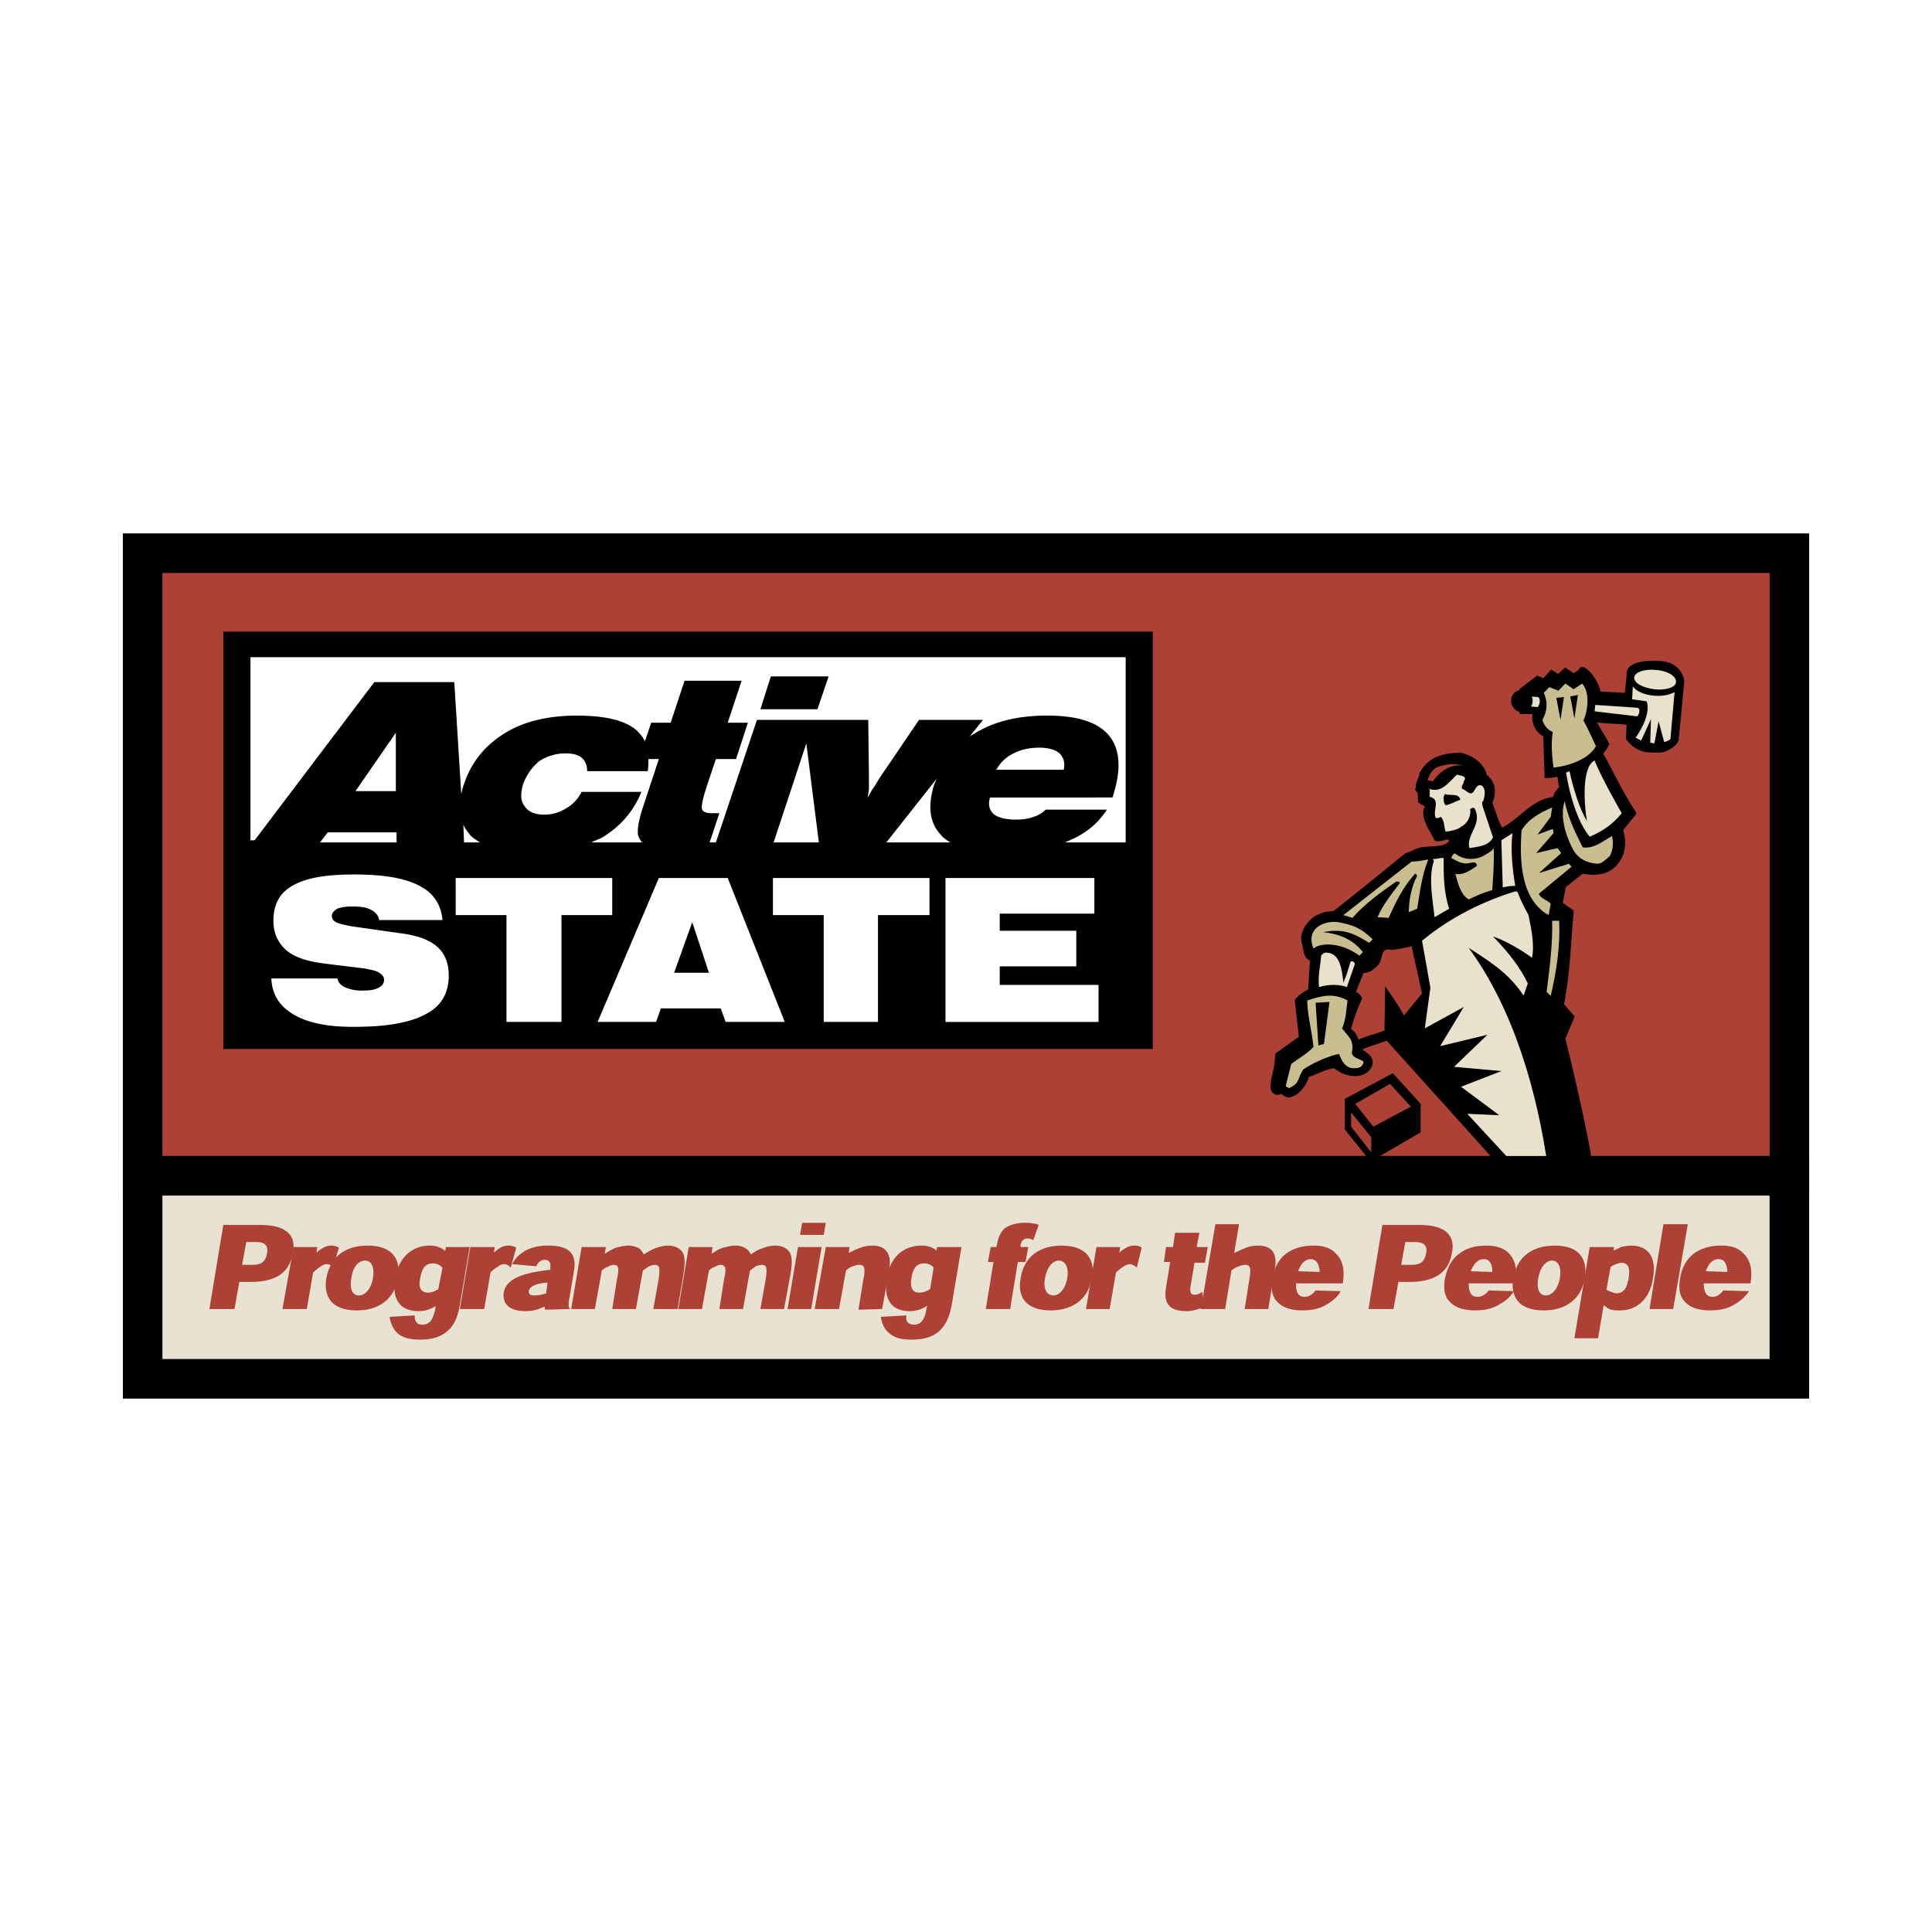
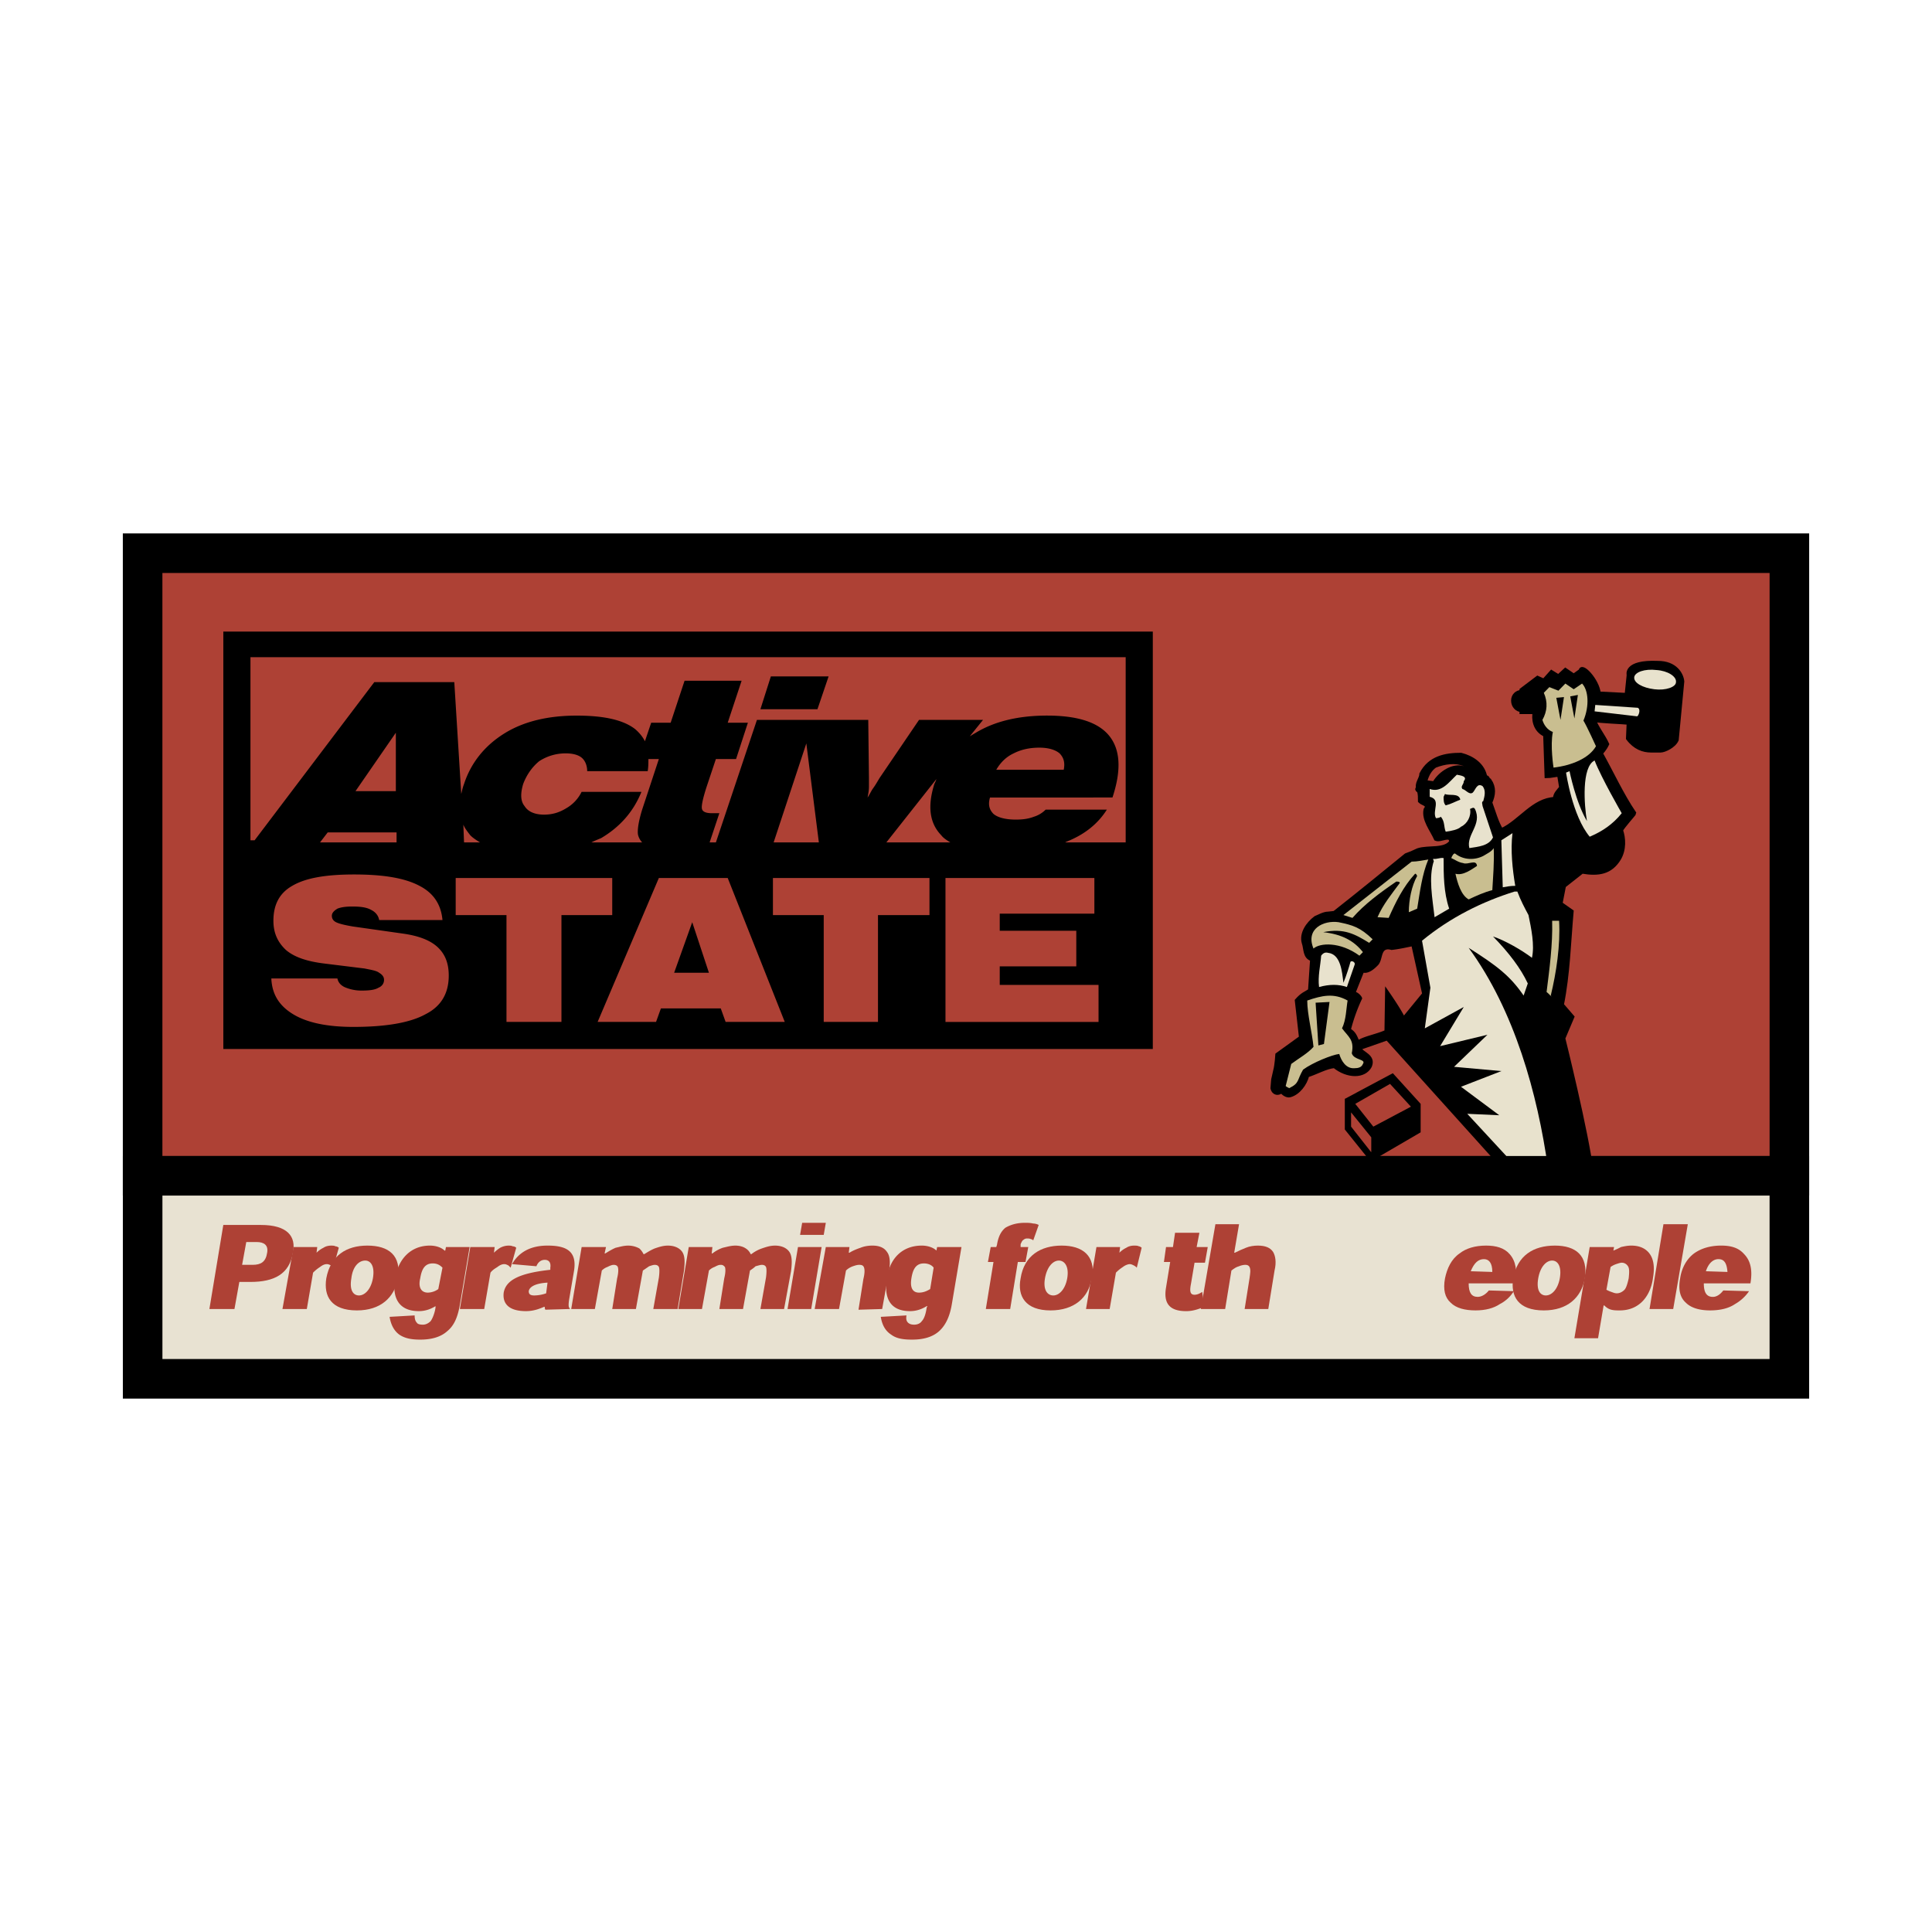
<svg xmlns="http://www.w3.org/2000/svg" width="2500" height="2500" viewBox="0 0 192.756 192.756">
  <g fill-rule="evenodd" clip-rule="evenodd">
    <path fill="#fff" d="M0 0h192.756v192.756H0V0z" />
    <path fill="#ae4135" stroke="#000" stroke-width="3.948" stroke-miterlimit="2.613" d="M14.229 55.193h164.298v62.116H14.229V55.193z" />
    <path d="M158.814 117.096c-.486-4.051-2.846-13.504-2.846-13.504l.902-2.133-1.041-1.207c.623-3.127.693-6.184.971-9.311l-1.109-.781.346-1.777 1.805-1.421c1.666.285 2.846.071 3.68-1.279.555-.924.486-2.062.207-2.843.139-.355 1.32-1.635 1.32-1.706-1.25-1.848-2.221-3.98-3.332-5.97.139-.213.346-.355.625-.924-.348-.782-1.043-1.635-1.32-2.416.557.142 2.846.213 3.471.284l-.068 1.563c.693.923 1.525 1.208 2.291 1.208h.971c.348 0 1.318-.427 1.598-1.066l.555-5.828c-.07-.711-.695-1.848-2.43-1.848-3.332-.142-2.916 1.208-2.916 1.208l-.207 1.99-2.777-.142c-.139-1.351-1.734-2.985-1.805-2.274l-.693.498-.834-.568-.693.639-.693-.427-.764.854-.628-.285-1.598 1.208v2.204h1.32c-.139.568-.07 1.776 1.041 2.274l.139 4.122c.416 0 .902-.142 1.248-.142l.209 1.279c-.277.356-.625.64-.625 1.138-2.15.071-3.471 2.273-5.344 3.127-.486-.782-.764-1.848-1.111-2.772.348-.782.416-1.493-.068-2.203-.209 0-.139-.427-.418-.284-.207-1.279-1.318-1.99-2.43-2.275-1.525 0-3.123.285-3.955 1.92 0 .497-.557.994-.279 1.492l-.068-.071c-.209.143.139.213.139.355.07.284.07.568.07.924.277.285.971.285.555.853-.209.995.625 1.99 1.041 2.914.486.213 1.457-.568 1.527.284-.625.924-2.291.498-3.332.853l-.625.285-.555.213c-2.359 1.919-4.789 3.909-7.148 5.757l-.627.07c-.416 0-.902.285-1.248.427-.764.568-1.457 1.563-1.18 2.488.207.569.068 1.421.832 1.634l-.209 3.127c-.416.285-.764.355-1.318.994l.418 3.697-2.361 1.705s-.068 1.066-.207 1.564l-.209.924-.07.852c.139.568.625.568.902.285.209.283.557.496.834.426.832-.213 1.527-1.137 1.734-1.99.902-.283 1.875-.852 2.709-.924 1.318 1.066 2.982 1.066 3.539 0 .416-.994-.764-1.207-1.111-1.775l2.846-.996 12.355 13.717 8.052-.214z" stroke="#000" stroke-width=".402" stroke-miterlimit="2.613" />
    <path d="M157.98 71.895c.348.568 1.25 2.558 1.25 2.558-.693 1.208-2.43 1.919-4.234 2.132 0 0-.348-2.203-.068-3.554-.557-.213-.902-.71-1.041-1.208.484-.853.555-1.777.139-2.701l.555-.568.902.355.693-.71.834.568.832-.568c.625.639.763 2.203.138 3.696z" fill="#c9be90" />
-     <path d="M167.074 69.051l-.416 4.691c-.209.213-.625.284-.625.284l-.555-2.061-.418 2.204-.416-.072.07-2.345-.973 2.132-.555-.284s1.596-2.133 1.109-3.625l-1.457-.213.07-1.279c.625.924 2.916 1.279 4.166.568zM153.4 70.544l-.902-.071c.207-.213.277-.781.139-.995l.832.071c.279.213.138.853-.069.995z" fill="#e8e2cd" />
    <path d="M163.395 70.615c.348.143.07.853-.068.853l-4.234-.497.068-.64 4.234.284zM161.799 81.134c-.902 1.137-2.014 1.847-3.193 2.345-1.734-2.061-2.359-6.396-2.359-6.396l.346-.143s.625 3.127 1.736 4.975c-.277-1.563-.555-5.401.764-6.041.692 1.777 2.706 5.26 2.706 5.26z" fill="#e8e2cd" />
    <path d="M146.043 76.443c-1.111-.355-2.43.498-3.055 1.492l-.557-.071c.141-.498.418-.995.834-1.279.903-.355 1.944-.498 2.778-.142z" fill="#ae4135" />
    <path d="M146.043 77.935c0 .355-.348.498-.139.782.346.071.693.64 1.041.355.277-.284.416-.995.971-.64.348.426.209.995.07 1.492-.209.071-.07.355-.07.498l1.041 3.127c-.416.853-1.457.924-2.359 1.066-.348-1.35 1.318-2.345.555-3.908-.139-.214-.277-.072-.486 0 .141.71-.277 1.492-.902 1.776-.277.285-.971.426-1.525.497-.209-.497-.07-.995-.486-1.492-.07.071-.277.142-.486.142-.416-.711.555-1.848-.625-2.132v-.782c1.18.426 1.943-.711 2.707-1.422.345.073 1.109.144.693.641z" fill="#e8e2cd" />
    <path d="M145.695 79.783c-.555.213-.902.427-1.457.569-.209-.214-.209-.498-.209-.853l.139-.285c.348.214 1.389-.141 1.527.569z" />
-     <path d="M157.912 84.545c1.109.142 1.943-.569 2.916-1.138.139.568.139 1.351-.209 1.99-.348.284-.764.781-1.25.781-1.111-.071-2.014-.568-2.498-1.563-.695-1.35-1.25-3.198-.764-4.69.278 1.493 1.041 3.127 1.805 4.62zM153.4 83.266l1.527-.568.068.426-1.734 1.99 2.15-.498.348.498-2.221 1.99 2.984-.924.277.285-3.262 2.701c.139.498.902.64 1.18.995l-.209 1.137c-3.262-1.777-2.775-6.894-2.707-8.458.695-1.137 1.875-1.777 3.055-2.274-.068.426-.139.924-.139.924l-1.317 1.776z" fill="#c9be90" />
    <path d="M151.178 88.382c-.484 0-.832.071-1.248.143l-.139-4.69 1.111-.711c-.209 1.705 0 3.624.276 5.258z" fill="#e8e2cd" />
    <path d="M148.889 88.809c-.834.213-1.598.568-2.361.924-.764-.426-1.109-1.634-1.318-2.559.764.214 1.598-.426 2.152-.781-.07-.711-.902-.072-1.389-.285-.486-.071-.832-.355-1.18-.498.07-.213.277-.568.416-.426.834.64 1.943.64 2.777.213.346-.213.832-.427 1.041-.782.069 1.352-.07 2.986-.138 4.194z" fill="#c9be90" />
    <path d="M144.029 85.611c0 1.635 0 3.411.555 5.046l-1.457.854c-.209-1.848-.625-3.98-.07-5.615-.068-.07-.068-.142-.068-.213.347.07.693-.143 1.04-.072z" fill="#e8e2cd" />
    <path d="M142.502 85.753c-.625 1.493-.832 3.198-1.109 4.903l-.834.355c0-1.208.277-2.63.834-3.624-.07-.071-.07-.214-.209-.214-1.18 1.279-1.943 2.843-2.637 4.406l-1.111-.07c.555-1.28 1.387-2.274 2.221-3.412 0-.142-.207-.142-.348-.142-1.666 1.137-3.193 2.274-4.373 3.624l-.902-.284 6.803-5.33c.556.002 1.179-.14 1.665-.212z" fill="#c9be90" />
    <path d="M151.387 88.951c.348.924.693 1.563 1.111 2.346.277 1.35.625 2.985.346 4.264-1.041-.782-2.637-1.706-3.887-2.132 1.598 1.634 2.777 3.198 3.471 4.69l-.416 1.209c-1.318-1.92-2.568-2.914-5.484-4.762 4.582 6.254 6.873 14.569 7.914 21.961h-3.055l-4.998-5.402 3.193.143-3.818-2.842 4.027-1.564-4.721-.426 3.332-3.199-4.721 1.137 2.361-3.908-3.889 2.133.557-4.053-.834-4.69c2.846-2.345 6.039-3.909 9.232-4.904h.279v-.001z" fill="#e8e2cd" />
    <path d="M154.719 99.328l.07.07c0 .072-.279-.283-.486-.426.277-2.203.625-4.762.555-7.107h.693c.14 2.417-.278 5.188-.832 7.463zM136.949 93.713l-.348.355c-1.387-.853-2.498-1.493-4.58-1.066 1.873.213 3.055.853 3.957 1.99l-.348.355c-1.943-1.421-3.957-1.279-4.582-.71-.832-1.99 1.041-2.842 2.5-2.63 1.388.285 2.151.498 3.401 1.706z" fill="#c9be90" />
    <path d="M141.877 99.115l-1.805 2.203c-.555-1.066-1.875-2.914-1.875-2.914l-.068 4.406c-.832.355-1.943.568-2.568.924-.209-.498-.346-.781-.764-1.066a17.546 17.546 0 0 1 1.111-3.057c-.068-.283-.416-.568-.625-.639l.764-1.92c.486.072.971-.283 1.389-.71.625-.568.207-1.919 1.387-1.563.695-.072 1.32-.213 2.014-.356l1.04 4.692z" fill="#ae4135" />
    <path d="M134.033 98.049c.279-.641.625-1.777.695-2.062.068-.212.555 0 .416.285l-.764 2.203c-.832-.285-1.734-.285-2.777 0-.137-1.066.139-2.132.209-3.127.209-.284.416-.355.693-.284 1.251.142 1.39 1.848 1.528 2.985z" fill="#e8e2cd" />
    <path d="M134.451 99.824c-.139.783-.139 1.92-.557 2.773.625.852 1.25 1.137.973 2.486.209.711 1.457.568 1.111 1.066-.139.355-.486.426-.834.426-.832.072-1.318-.709-1.527-1.42-.693.07-2.637.852-3.609 1.562-.625 1.066-.346 1.352-1.389 1.848-.139-.07-.277-.141-.346-.213l.555-2.203c.764-.568 1.666-1.066 2.221-1.705-.139-1.422-.625-3.27-.625-4.621 1.459-.495 2.638-.78 4.027.001z" fill="#c9be90" />
    <path d="M150.762 69.904c0-.64.486-1.066 1.041-1.066.625 0 1.111.426 1.111 1.066s-.486 1.138-1.111 1.138c-.555 0-1.041-.498-1.041-1.138zM155.273 69.62l.418 2.204.346-2.275-.764.071zM156.662 69.478l.416 2.203.348-2.346-.764.143zM134.172 109.633v3.056l2.568 3.198 4.998-2.914v-2.842l-2.775-3.057-4.791 2.559z" />
    <path fill="#ae4135" d="M135.215 110.131l3.469-1.99 2.084 2.273-3.75 1.99-1.803-2.273zM134.797 110.982v1.422l2.014 2.559v-1.492l-2.014-2.489z" />
    <path d="M163.049 67.559c.068-.498 1.041-.854 2.221-.71 1.111.071 2.014.639 1.943 1.208 0 .498-1.041.853-2.152.711-1.18-.143-2.082-.641-2.012-1.209z" fill="#e8e2cd" />
    <path d="M131.535 104.303l-.277-4.264 1.388-.072-.556 4.193-.555.143z" />
-     <path fill="#fff" d="M22.906 64.147h89.887v38.308H22.906V64.147z" />
    <path d="M46.297 84.047h1.596c-.347-.213-.694-.427-.971-.71-.278-.356-.556-.711-.694-1.066l.069 1.776zm12.703 0h5.067a1.716 1.716 0 0 1-.417-.782c-.069-.497.069-1.351.417-2.487l1.666-5.046h-1.042c0 .355 0 .782-.069 1.208h-6.039c0-.568-.208-1.066-.556-1.35-.347-.285-.902-.427-1.596-.427-.972 0-1.874.284-2.638.782-.694.569-1.249 1.35-1.596 2.274-.278.924-.278 1.706.139 2.204.347.568 1.041.853 1.943.853.833 0 1.527-.214 2.221-.64a3.818 3.818 0 0 0 1.527-1.634h5.97c-.833 2.061-2.222 3.553-4.026 4.619-.346.142-.694.284-.971.426zm-27.071 0h7.636v-.995h-6.872l-.764.995zm35.33 13.006h3.471l-1.666-5.045-1.805 5.045zm27.072 4.904V87.601h14.855v3.553h-9.441v1.707h7.637v3.554h-7.637v1.848h9.857v3.695H94.331v-.001zm-12.148 0v-10.66h-5.067v-3.696h15.618v3.696h-5.137v10.66h-5.414zm-22.558 0l6.108-14.356h6.872l5.691 14.356h-5.9l-.486-1.35h-5.97l-.486 1.35h-5.829zm-9.093 0v-10.66h-5.067v-3.696h15.618v3.696h-5.067v10.66h-5.484zM27.07 97.621h6.594c.069.355.278.641.694.854a4.203 4.203 0 0 0 1.735.355c.764 0 1.319-.07 1.666-.285.348-.141.556-.426.556-.781 0-.283-.139-.498-.486-.711-.278-.213-.764-.283-1.458-.426l-4.026-.497c-1.735-.213-2.984-.64-3.817-1.351-.833-.782-1.25-1.706-1.25-2.914 0-1.635.625-2.771 1.875-3.483 1.319-.781 3.332-1.136 6.178-1.136 2.915 0 5.067.355 6.524 1.136 1.388.711 2.152 1.848 2.291 3.413h-6.317c-.07-.427-.347-.783-.764-.996-.485-.285-1.111-.355-1.943-.355-.625 0-1.11.071-1.458.213-.347.213-.555.427-.555.711s.139.498.417.64c.277.142.833.284 1.666.426l4.997.71c1.527.214 2.707.64 3.471 1.351.764.711 1.111 1.635 1.111 2.843 0 1.777-.764 3.057-2.291 3.838-1.527.854-3.956 1.279-7.218 1.279-2.638 0-4.65-.426-6.039-1.279-1.389-.854-2.083-1.99-2.153-3.555zm48.797-26.864l1.041-3.27h5.761l-1.11 3.27h-5.692zm-40.398 8.174h4.025v-5.828l-4.025 5.828zm63.929-2.133h6.732c.139-.711 0-1.208-.416-1.635-.418-.355-1.111-.569-2.014-.569-1.041 0-1.875.214-2.568.569-.763.356-1.318.924-1.734 1.635zm-10.967 7.249h6.385c-.347-.213-.694-.427-.902-.71-1.18-1.208-1.388-2.914-.694-5.118.069-.142.139-.284.208-.497l-4.997 6.325zm-11.246 0h4.513l-1.25-9.878-3.263 9.878zM22.281 63.011h92.735v41.647H22.281V63.011zm3.123 20.823l11.939-15.778h7.982l.694 11.158c.07-.284.139-.64.278-.995.694-2.132 2.083-3.837 4.026-5.045 1.943-1.208 4.373-1.777 7.218-1.777 2.708 0 4.651.427 5.831 1.35.417.356.764.783.972 1.209l.625-1.848h1.943l1.389-4.193h5.691l-1.388 4.193h2.013l-1.181 3.624h-2.013l-.902 2.701c-.416 1.279-.555 1.99-.485 2.274.069.284.416.426.971.426h.764l-.971 2.914h.625l4.096-12.224h11.105l.069 5.756v.923c0 .355-.069.711-.138 1.066.208-.284.347-.639.555-.924.208-.284.416-.64.625-.995l3.957-5.827h6.385l-1.318 1.634c.139-.071.348-.213.486-.284 1.943-1.208 4.373-1.777 7.219-1.777 2.984 0 5.066.64 6.178 1.99 1.109 1.35 1.248 3.34.416 5.97l-.068.213H98.773c-.209.711-.07 1.208.346 1.635.418.355 1.182.568 2.223.568.693 0 1.248-.071 1.805-.284a2.82 2.82 0 0 0 1.18-.711h6.107c-.902 1.421-2.221 2.487-4.025 3.198l-.139.071h6.039V65.569H24.988v18.266h.416v-.001z" />
    <path fill="#e8e2d2" stroke="#000" stroke-width="3.948" stroke-miterlimit="2.613" d="M14.231 117.309h164.294v20.255H14.231v-20.255z" />
    <path d="M23.392 130.6l.486-2.701h1.11c2.36 0 3.888-.781 4.234-2.914.347-1.635-.555-2.771-3.193-2.771H22.28l-1.388 8.387h2.5v-.001zm.763-4.407l.416-2.275h1.042c.694 0 1.18.285 1.041 1.066-.139.924-.625 1.209-1.458 1.209h-1.041z" fill="#ae4135" />
    <path d="M31.582 124.984l.069-.568h-2.36l-1.11 6.184h2.43l.624-3.625c.278-.285.486-.428.694-.568.277-.213.486-.285.694-.285.139 0 .277.072.416.143.07.07.208.143.208.213l.555-1.99a.528.528 0 0 0-.347-.143c-.069-.07-.278-.07-.417-.07-.277 0-.555.07-.764.213a2.495 2.495 0 0 0-.692.496z" fill="#ae4135" />
    <path d="M39.703 127.543c.347-2.275-.902-3.27-3.054-3.27-2.082 0-3.678.994-4.095 3.27-.278 1.777.485 3.197 3.054 3.197 2.36 0 3.748-1.279 4.095-3.197zm-3.887 1.705c-.555 0-.971-.498-.763-1.705.139-1.209.763-1.777 1.388-1.777.555 0 .972.568.764 1.777-.209 1.137-.833 1.705-1.389 1.705z" fill="#ae4135" />
    <path d="M44.423 124.771h-.069c-.278-.285-.833-.498-1.458-.498-1.874 0-3.123 1.279-3.47 3.197-.347 1.99.347 3.342 2.359 3.342.764 0 1.319-.285 1.667-.498v.143c-.069.498-.278 1.066-.486 1.35-.208.213-.486.355-.763.355-.347 0-.556-.07-.625-.213-.139-.143-.209-.355-.209-.711l-2.499.143c.139.854.486 1.422.972 1.777.625.426 1.388.496 2.083.496 1.18 0 2.082-.283 2.707-.852.694-.568 1.041-1.422 1.25-2.631l.972-5.756h-2.36l-.071.356zm-2.498 2.772c.139-.854.417-1.492 1.249-1.492.486 0 .764.213.972.426l-.417 2.133a1.838 1.838 0 0 1-1.041.355c-.694 0-.972-.569-.763-1.422zM49.282 124.984l.069-.568h-2.429l-1.041 6.184h2.429l.625-3.625c.208-.285.486-.428.694-.568.278-.213.486-.285.695-.285.139 0 .277.072.416.143.07.07.139.143.208.213l.556-1.99a.528.528 0 0 0-.347-.143c-.139-.07-.278-.07-.417-.07-.277 0-.555.07-.833.213a3.808 3.808 0 0 0-.625.496zM56.848 130.6v-.072c-.139-.07-.139-.355-.069-.852l.485-2.844c.347-2.061-.833-2.559-2.637-2.559-2.083 0-3.054.994-3.541 1.848l2.43.213c.138-.354.417-.639.833-.639.486 0 .625.355.556.781v.213c-3.332.355-4.442 1.139-4.65 2.275-.139 1.137.555 1.848 2.221 1.848.833 0 1.458-.285 1.805-.428h.069c0 .072 0 .215.069.285l2.429-.069zm-2.359-1.565a3.753 3.753 0 0 1-1.181.213c-.417 0-.555-.143-.555-.426.069-.426.625-.781 1.874-.854l-.138 1.067zM67.607 130.6l.625-3.768c.139-1.066.069-1.635-.208-1.99s-.764-.568-1.388-.568c-.486 0-.902.143-1.319.285-.347.141-.693.355-1.041.568h-.069a1.933 1.933 0 0 0-.416-.568 2.315 2.315 0 0 0-1.111-.285c-.485 0-.902.143-1.249.213-.347.143-.694.355-1.041.568h-.069l.139-.639h-2.43l-1.041 6.184h2.36l.694-3.838c.139-.143.347-.285.555-.355.278-.143.486-.213.625-.213.208 0 .347.07.416.213.069.213.069.568-.069 1.137l-.486 3.057h2.36l.694-3.838.625-.428c.208-.07.416-.141.555-.141.208 0 .348.07.417.213.069.141.069.568 0 1.064l-.556 3.129h2.428zM78.227 130.6l.694-3.768c.139-1.066.07-1.635-.208-1.99s-.764-.568-1.388-.568c-.486 0-.902.143-1.319.285a3.625 3.625 0 0 0-1.041.568h-.07a1.29 1.29 0 0 0-.485-.568c-.208-.143-.556-.285-1.042-.285s-.902.143-1.249.213a3.68 3.68 0 0 0-1.042.568h-.07l.07-.639h-2.36l-1.041 6.184h2.36l.694-3.838c.139-.143.347-.285.555-.355.277-.143.417-.213.625-.213s.277.07.416.213c.07.213.07.568-.069 1.137l-.486 3.057h2.36l.694-3.838c.208-.143.417-.285.555-.428.278-.07.486-.141.625-.141.209 0 .348.07.417.213.069.141.069.568 0 1.064l-.555 3.129h2.36zM82.183 123.207l.209-1.207h-2.36l-.208 1.207h2.359zm-.208 1.209h-2.36l-1.042 6.184h2.36l1.042-6.184zM88.014 130.6l.694-3.838c.139-.854.07-1.494-.208-1.848-.277-.428-.763-.641-1.458-.641-.417 0-.833.07-1.18.213-.417.143-.764.285-1.111.498h-.069l.069-.568h-2.36L81.28 130.6h2.43l.694-3.838c.208-.215.485-.355.693-.428.208-.07.417-.141.625-.141.278 0 .417.07.486.283.07.213.07.568-.069 1.137l-.486 3.057 2.361-.07z" fill="#ae4135" />
    <path d="M93.428 124.771c-.278-.285-.833-.498-1.458-.498-1.943 0-3.192 1.279-3.471 3.197-.347 1.99.278 3.342 2.291 3.342.764 0 1.319-.285 1.666-.498h.069l-.069.143c-.07.498-.209 1.066-.486 1.35-.139.213-.416.355-.764.355-.277 0-.485-.07-.624-.213s-.208-.355-.139-.711l-2.568.143c.139.854.486 1.422 1.041 1.777.556.426 1.319.496 2.083.496 1.18 0 2.082-.283 2.707-.852s1.041-1.422 1.25-2.631l.972-5.756h-2.43l-.07.356zm-2.498 2.772c.138-.854.416-1.492 1.249-1.492.485 0 .833.213.971.426l-.347 2.133c-.347.213-.694.355-1.11.355-.694 0-.902-.569-.763-1.422zM103.631 122.213a1.267 1.267 0 0 0-.555-.143c-.277-.07-.555-.07-.832-.07-.834 0-1.459.213-1.943.496-.418.355-.695.854-.834 1.707l-.068.213h-.557l-.277 1.492h.555l-.764 4.691h2.43l.764-4.691h.764l.277-1.492h-.764v-.285c.07-.141.139-.355.279-.426.068-.07.207-.143.346-.143s.277 0 .416.072c.07 0 .209.07.209.141l.554-1.562z" fill="#ae4135" />
    <path d="M108.977 127.543c.348-2.275-.973-3.27-3.055-3.27s-3.748.994-4.096 3.27c-.346 1.777.486 3.197 2.984 3.197 2.361 0 3.818-1.279 4.096-3.197h.071zm-3.887 1.705c-.557 0-1.041-.498-.834-1.705.209-1.209.834-1.777 1.389-1.777s1.041.568.832 1.777c-.207 1.137-.832 1.705-1.387 1.705z" fill="#ae4135" />
    <path d="M111.684 124.984l.068-.568h-2.359l-1.041 6.184h2.359l.625-3.625c.277-.285.486-.428.695-.568.277-.213.555-.285.693-.285s.277.072.416.143.209.143.277.213l.486-1.99c-.068-.07-.209-.143-.277-.143-.139-.07-.277-.07-.486-.07-.277 0-.555.07-.764.213a2.466 2.466 0 0 0-.692.496zM117.027 124.416h-.693l-.209 1.492h.625l-.416 2.559c-.277 1.635.416 2.346 2.012 2.346.695 0 1.25-.213 1.805-.428l-.207-1.492c-.209.143-.486.285-.764.285-.486 0-.486-.428-.348-1.137l.348-2.061h1.041l.277-1.564h-1.109l.277-1.422h-2.43l-.209 1.422z" fill="#ae4135" />
    <path d="M126.537 130.6l.625-3.838c.209-.854.07-1.494-.139-1.848-.277-.428-.764-.641-1.527-.641-.416 0-.832.07-1.18.213s-.695.285-1.111.498h-.068l.484-2.844h-2.359l-1.457 8.459h2.43l.625-3.838c.277-.215.484-.355.762-.428.141-.07.418-.141.625-.141.209 0 .348.07.418.213.139.283.068.639 0 1.137l-.486 3.057h2.358v.001z" fill="#ae4135" />
-     <path d="M133.965 128.041c.207-1.209.068-2.203-.625-2.914-.555-.641-1.318-.854-2.291-.854-1.18 0-2.012.285-2.707.781-.764.57-1.25 1.492-1.389 2.488-.207 1.137 0 1.918.557 2.416.555.568 1.457.781 2.428.781 1.043 0 1.875-.213 2.5-.639.625-.355 1.111-.854 1.318-1.279l-2.498-.072c-.277.355-.625.641-1.111.641-.555 0-.902-.426-.832-1.35h4.65v.001zm-4.444-1.209c.279-.852.764-1.207 1.25-1.207s.832.355.902 1.277l-2.152-.07zM139.031 130.6l.486-2.701h1.111c2.289 0 3.887-.781 4.234-2.914.346-1.635-.557-2.771-3.193-2.771h-3.748l-1.389 8.387h2.499v-.001zm.764-4.407l.416-2.275h1.041c.695 0 1.18.285 1.043 1.066-.141.924-.625 1.209-1.459 1.209h-1.041z" fill="#ae4135" />
    <path d="M151.178 128.041c.209-1.209.07-2.203-.555-2.914-.555-.641-1.387-.854-2.359-.854-1.111 0-2.014.285-2.639.781-.832.57-1.248 1.492-1.457 2.488-.209 1.137 0 1.918.555 2.416.557.568 1.459.781 2.5.781.971 0 1.805-.213 2.43-.639.693-.355 1.109-.854 1.387-1.279l-2.498-.072c-.277.355-.695.641-1.111.641-.623 0-.902-.426-.902-1.35h4.649v.001zm-4.442-1.209c.348-.852.764-1.207 1.318-1.207.486 0 .834.355.834 1.277l-2.152-.07z" fill="#ae4135" />
    <path d="M158.119 127.543c.348-2.275-.902-3.27-2.984-3.27-2.15 0-3.748.994-4.164 3.27-.277 1.777.486 3.197 3.055 3.197 2.359 0 3.747-1.279 4.093-3.197zm-3.887 1.705c-.555 0-.971-.498-.764-1.705.209-1.209.834-1.777 1.389-1.777s.973.568.764 1.777c-.209 1.137-.832 1.705-1.389 1.705z" fill="#ae4135" />
    <path d="M157.078 133.514h2.361l.555-3.27h.068c.209.213.418.355.695.426s.555.07.832.07c.902 0 1.598-.283 2.152-.781s1.041-1.35 1.18-2.488c.209-1.207 0-1.988-.416-2.486s-1.041-.711-1.734-.711c-.418 0-.695.07-1.043.143a6.729 6.729 0 0 1-.762.355l.068-.355h-2.43l-1.526 9.097zm3.61-7.108c.209-.143.348-.213.555-.285.209-.07.418-.141.557-.141.277 0 .486.141.625.354s.139.568.068 1.209c-.139.639-.277.994-.416 1.137-.209.213-.486.355-.764.355-.207 0-.346-.07-.555-.143-.209-.07-.348-.143-.486-.213l.416-2.273zM166.936 130.6l1.457-8.459h-2.43l-1.389 8.459h2.362zM174.641 128.041c.207-1.209.068-2.203-.625-2.914-.557-.641-1.32-.854-2.291-.854-1.111 0-2.014.285-2.707.781-.764.57-1.25 1.492-1.389 2.488-.207 1.137 0 1.918.557 2.416.555.568 1.457.781 2.428.781 1.041 0 1.875-.213 2.5-.639a4.213 4.213 0 0 0 1.389-1.279l-2.568-.072c-.279.355-.625.641-1.041.641-.625 0-.904-.426-.904-1.35h4.651v.001zm-4.444-1.209c.277-.852.764-1.207 1.25-1.207.555 0 .832.355.902 1.277l-2.152-.07z" fill="#ae4135" />
  </g>
</svg>